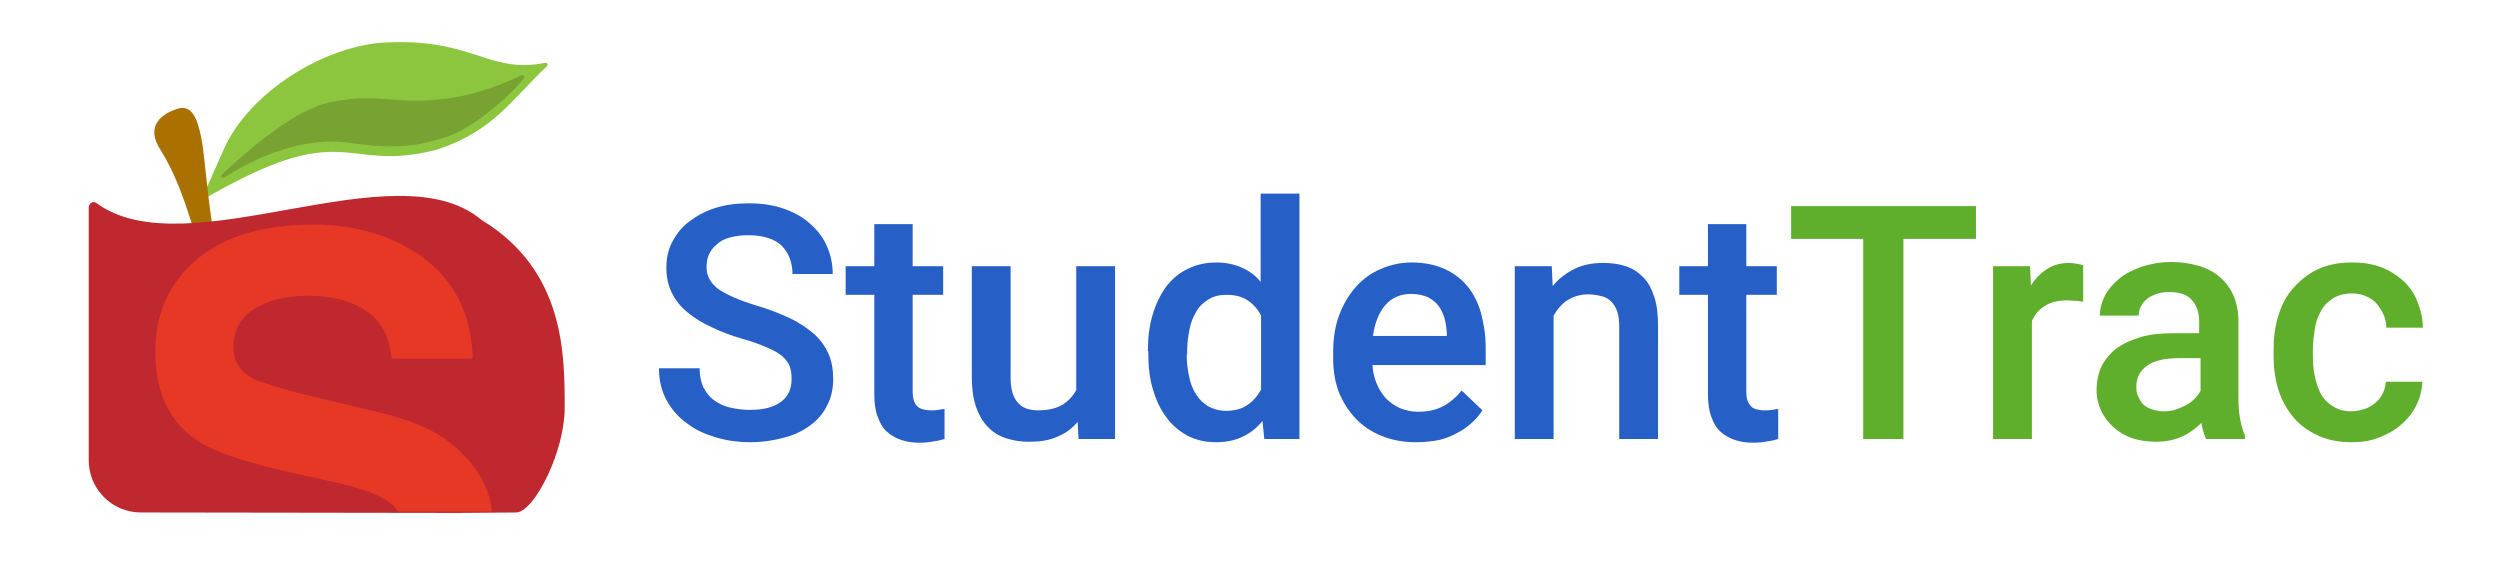
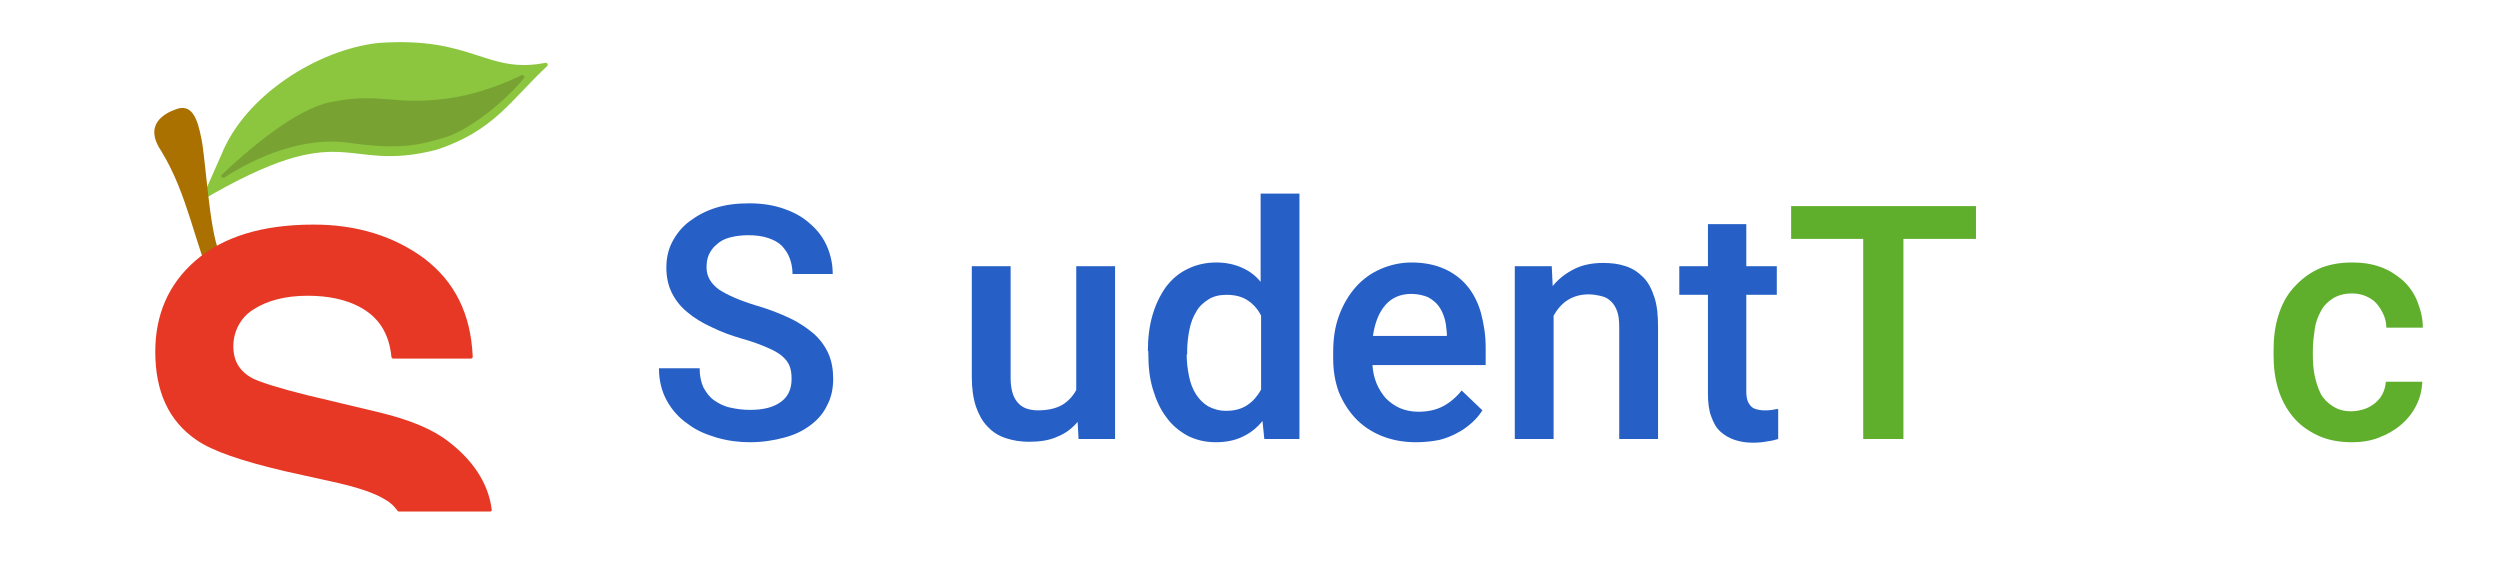
<svg xmlns="http://www.w3.org/2000/svg" version="1.1" id="Layer_1" x="0px" y="0px" viewBox="0 0 541 123" style="enable-background:new 0 0 541 123;" xml:space="preserve">
  <style type="text/css">
	.st0{enable-background:new    ;}
	.st1{fill:#2660C6;}
	.st2{fill:#5FAF2D;}
	.st3{fill:#8CC63F;}
	.st4{fill:#78A333;}
	.st5{fill:#AA7100;}
	.st6{fill:#C0282F;}
	.st7{fill:#E73825;}
</style>
  <g>
    <g>
      <g>
        <g>
          <g class="st0">
            <path class="st1" d="M171.3,82c0-1-0.1-1.9-0.4-2.7c-0.3-0.8-0.8-1.5-1.6-2.2c-0.8-0.7-1.9-1.3-3.3-1.9       c-1.4-0.6-3.2-1.3-5.4-1.9c-2.4-0.7-4.6-1.5-6.6-2.5c-2-0.9-3.8-2-5.2-3.2c-1.5-1.2-2.6-2.6-3.4-4.2c-0.8-1.6-1.2-3.4-1.2-5.5       c0-2,0.4-3.9,1.3-5.6c0.9-1.7,2.1-3.2,3.7-4.4c1.6-1.2,3.4-2.2,5.6-2.9c2.2-0.7,4.6-1,7.3-1c2.8,0,5.4,0.4,7.6,1.2       c2.3,0.8,4.2,1.9,5.7,3.3c1.6,1.4,2.8,3,3.6,4.9s1.2,3.8,1.2,5.9h-8.7c0-1.2-0.2-2.3-0.6-3.4s-1-1.9-1.7-2.7       c-0.8-0.8-1.8-1.3-3-1.7c-1.2-0.4-2.6-0.6-4.3-0.6c-1.5,0-2.9,0.2-4,0.5c-1.1,0.3-2.1,0.8-2.8,1.5c-0.8,0.6-1.3,1.4-1.7,2.2       c-0.4,0.9-0.5,1.8-0.5,2.8c0,1.9,0.9,3.4,2.6,4.7c1.8,1.2,4.5,2.4,8.1,3.5c2.8,0.8,5.3,1.8,7.4,2.8c2.1,1,3.8,2.2,5.2,3.4       c1.4,1.3,2.4,2.7,3.1,4.3c0.7,1.6,1,3.4,1,5.4c0,2.1-0.4,4-1.3,5.7c-0.8,1.7-2,3.1-3.6,4.3c-1.6,1.2-3.4,2.1-5.7,2.7       c-2.2,0.6-4.7,1-7.4,1c-2.4,0-4.8-0.3-7.2-1c-2.4-0.7-4.5-1.6-6.3-3c-1.9-1.3-3.4-3-4.5-5s-1.7-4.3-1.7-7h8.8       c0,1.6,0.3,3,0.8,4.1c0.6,1.1,1.3,2.1,2.3,2.8c1,0.7,2.1,1.3,3.5,1.6c1.3,0.3,2.8,0.5,4.3,0.5c3,0,5.3-0.6,6.9-1.9       C170.6,85.7,171.3,84.1,171.3,82z" />
-             <path class="st1" d="M197.5,48.5v9.1h6.6v6.2h-6.6v20.9c0,0.9,0.1,1.5,0.3,2.1c0.2,0.5,0.4,0.9,0.8,1.2       c0.3,0.3,0.8,0.5,1.2,0.6c0.5,0.1,1,0.2,1.6,0.2s1.1,0,1.7-0.1c0.5-0.1,1-0.2,1.3-0.2v6.5c-0.7,0.2-1.4,0.4-2.3,0.5       c-0.9,0.2-2,0.3-3.2,0.3c-1.4,0-2.7-0.2-3.9-0.6c-1.2-0.4-2.2-1-3.1-1.8c-0.9-0.8-1.5-1.9-2-3.3c-0.5-1.3-0.7-3-0.7-4.9V63.8       h-6.2v-6.2h6.2v-9.1H197.5z" />
            <path class="st1" d="M233.2,91.3c-1.2,1.4-2.6,2.5-4.4,3.2c-1.7,0.8-3.8,1.1-6.2,1.1c-1.8,0-3.5-0.3-5-0.8       c-1.5-0.5-2.8-1.3-3.9-2.5c-1.1-1.1-1.9-2.6-2.5-4.3c-0.6-1.8-0.9-3.9-0.9-6.4V57.6h8.4v24.3c0,1.4,0.2,2.5,0.5,3.4       c0.3,0.9,0.8,1.6,1.3,2.1c0.5,0.5,1.2,0.9,1.9,1.1c0.7,0.2,1.5,0.3,2.2,0.3c2.2,0,3.9-0.4,5.3-1.2c1.3-0.8,2.3-1.9,3-3.2V57.6       h8.4V95h-7.9L233.2,91.3z" />
            <path class="st1" d="M248.4,76c0-2.8,0.3-5.4,1-7.8c0.7-2.4,1.7-4.4,2.9-6.1c1.3-1.7,2.8-3,4.7-3.9c1.8-0.9,3.9-1.4,6.2-1.4       c2.1,0,3.9,0.4,5.5,1.1c1.6,0.7,3,1.7,4.1,3.1V41.9h8.4V95h-7.6l-0.4-3.9c-1.2,1.5-2.6,2.6-4.3,3.4c-1.6,0.8-3.6,1.2-5.8,1.2       c-2.3,0-4.3-0.5-6.1-1.4c-1.8-1-3.4-2.3-4.6-4c-1.3-1.7-2.2-3.7-2.9-6c-0.7-2.3-1-4.8-1-7.6V76z M256.8,76.7       c0,1.7,0.2,3.2,0.5,4.7c0.3,1.5,0.8,2.8,1.5,3.9s1.6,2,2.6,2.6c1.1,0.6,2.4,1,3.9,1c1.9,0,3.4-0.4,4.7-1.3       c1.2-0.8,2.2-2,2.9-3.3v-16c-0.7-1.4-1.7-2.5-2.9-3.3c-1.2-0.8-2.7-1.2-4.6-1.2c-1.5,0-2.8,0.3-3.9,1s-2,1.5-2.6,2.6       c-0.7,1.1-1.2,2.4-1.5,3.9c-0.3,1.5-0.5,3.1-0.5,4.8V76.7z" />
            <path class="st1" d="M306.4,95.7c-2.8,0-5.3-0.5-7.5-1.4s-4.1-2.2-5.6-3.8c-1.5-1.6-2.7-3.5-3.6-5.7c-0.8-2.2-1.2-4.6-1.2-7.2       v-1.4c0-3,0.4-5.6,1.3-8c0.9-2.4,2.1-4.4,3.6-6.1c1.5-1.7,3.3-3,5.4-3.9s4.3-1.4,6.7-1.4c2.7,0,5.1,0.5,7.1,1.4       c2,0.9,3.7,2.2,5,3.8c1.3,1.6,2.3,3.6,2.9,5.8c0.6,2.3,1,4.7,1,7.4V79H297c0.1,1.5,0.4,2.8,0.9,4c0.5,1.2,1.2,2.3,2,3.2       c0.9,0.9,1.9,1.6,3,2.1c1.2,0.5,2.5,0.8,4,0.8c2.1,0,3.9-0.4,5.4-1.2c1.5-0.8,2.9-2,4-3.4l4.5,4.3c-0.6,0.9-1.3,1.8-2.2,2.6       s-1.9,1.6-3.1,2.2c-1.2,0.7-2.5,1.2-4,1.6C310,95.5,308.3,95.7,306.4,95.7z M305.4,63.6c-2.3,0-4.2,0.8-5.6,2.4       c-1.4,1.6-2.3,3.9-2.7,6.7h16v-0.6c-0.1-1.1-0.2-2.2-0.5-3.2c-0.3-1-0.7-1.9-1.3-2.7c-0.6-0.8-1.4-1.4-2.3-1.9       C308,63.9,306.8,63.6,305.4,63.6z" />
            <path class="st1" d="M335.8,57.6l0.2,4.3c1.3-1.6,2.9-2.8,4.7-3.7s3.9-1.3,6.2-1.3c1.8,0,3.4,0.2,4.9,0.7       c1.5,0.5,2.7,1.3,3.8,2.4s1.8,2.5,2.4,4.3c0.6,1.8,0.8,3.9,0.8,6.5V95h-8.4V70.8c0-1.3-0.1-2.4-0.4-3.3       c-0.3-0.9-0.7-1.6-1.3-2.2c-0.6-0.6-1.2-1-2.1-1.2c-0.8-0.2-1.8-0.4-2.8-0.4c-1.7,0-3.2,0.4-4.5,1.2c-1.3,0.8-2.3,2-3.1,3.4V95       h-8.4V57.6H335.8z" />
            <path class="st1" d="M377.9,48.5v9.1h6.6v6.2h-6.6v20.9c0,0.9,0.1,1.5,0.3,2.1c0.2,0.5,0.5,0.9,0.8,1.2       c0.3,0.3,0.8,0.5,1.2,0.6s1,0.2,1.6,0.2c0.6,0,1.1,0,1.7-0.1c0.5-0.1,1-0.2,1.3-0.2v6.5c-0.7,0.2-1.4,0.4-2.3,0.5       c-0.9,0.2-2,0.3-3.2,0.3c-1.4,0-2.7-0.2-3.9-0.6c-1.2-0.4-2.2-1-3.1-1.8c-0.9-0.8-1.5-1.9-2-3.3c-0.5-1.3-0.7-3-0.7-4.9V63.8       h-6.2v-6.2h6.2v-9.1H377.9z" />
          </g>
          <g class="st0">
            <path class="st2" d="M427.6,51.7h-15.7V95h-8.7V51.7h-15.6v-7.1h40V51.7z" />
-             <path class="st2" d="M450.8,65.3c-0.6-0.1-1.1-0.2-1.7-0.2c-0.6,0-1.1-0.1-1.7-0.1c-2,0-3.7,0.4-4.9,1.2       c-1.3,0.8-2.2,1.9-2.8,3.3V95h-8.4V57.6h8l0.2,4.2c0.9-1.5,2.1-2.7,3.5-3.6c1.4-0.9,3-1.3,4.9-1.3c0.5,0,1,0.1,1.6,0.2       c0.6,0.1,1.1,0.2,1.3,0.3L450.8,65.3z" />
-             <path class="st2" d="M477.4,95c-0.2-0.4-0.4-1-0.6-1.6c-0.2-0.6-0.3-1.2-0.4-1.9c-0.6,0.6-1.2,1.1-1.9,1.6       c-0.7,0.5-1.4,1-2.2,1.3c-0.8,0.4-1.7,0.7-2.7,0.9c-1,0.2-2,0.3-3.1,0.3c-1.9,0-3.6-0.3-5.2-0.8c-1.6-0.6-2.9-1.4-4-2.4       c-1.1-1-2-2.2-2.6-3.5s-1-2.8-1-4.4c0-2,0.4-3.8,1.1-5.3c0.8-1.5,1.9-2.8,3.3-3.9c1.5-1,3.2-1.8,5.3-2.4s4.5-0.8,7.2-0.8h5.3       v-2.5c0-1.9-0.5-3.5-1.6-4.7c-1.1-1.2-2.7-1.7-4.9-1.7c-1,0-1.9,0.1-2.7,0.4s-1.5,0.6-2.1,1.1c-0.6,0.5-1,1-1.3,1.6       c-0.3,0.6-0.5,1.3-0.5,2h-8.4c0-1.5,0.4-2.9,1.1-4.3c0.7-1.4,1.8-2.6,3.1-3.7c1.3-1.1,3-1.9,4.9-2.6c1.9-0.6,4-1,6.4-1       c2.1,0,4,0.3,5.8,0.8s3.3,1.3,4.6,2.4c1.3,1.1,2.3,2.4,3,4s1.1,3.5,1.1,5.6v16.6c0,3.4,0.5,6.1,1.4,8.1V95H477.4z M468.2,89       c1,0,1.9-0.1,2.7-0.4c0.8-0.3,1.6-0.6,2.3-1c0.7-0.4,1.3-0.9,1.8-1.4s0.9-1.1,1.2-1.6v-7.1h-4.5c-3.1,0-5.5,0.5-7,1.6       c-1.6,1.1-2.4,2.6-2.4,4.6c0,0.8,0.1,1.5,0.4,2.1c0.3,0.6,0.6,1.2,1.1,1.7c0.5,0.5,1.1,0.8,1.9,1.1       C466.4,88.8,467.2,89,468.2,89z" />
            <path class="st2" d="M508.8,89c1,0,2-0.2,2.9-0.5c0.9-0.3,1.7-0.8,2.3-1.3c0.7-0.6,1.2-1.2,1.6-2s0.6-1.6,0.7-2.6h7.9       c-0.1,1.8-0.5,3.5-1.3,5.1c-0.8,1.6-1.9,3-3.3,4.2c-1.4,1.2-3,2.1-4.8,2.8c-1.8,0.7-3.8,1-5.8,1c-2.9,0-5.4-0.5-7.5-1.5       c-2.1-1-3.9-2.3-5.3-4c-1.4-1.7-2.5-3.7-3.2-6s-1-4.7-1-7.3v-1.2c0-2.6,0.3-5,1-7.3s1.7-4.3,3.2-6s3.2-3.1,5.3-4.1       s4.6-1.5,7.5-1.5c2.3,0,4.3,0.3,6.2,1c1.9,0.7,3.4,1.7,4.8,2.9c1.3,1.2,2.4,2.7,3.1,4.5s1.2,3.6,1.2,5.7h-7.9       c0-1-0.2-1.9-0.6-2.8c-0.4-0.9-0.9-1.7-1.5-2.4c-0.6-0.7-1.4-1.2-2.3-1.6c-0.9-0.4-1.9-0.6-3-0.6c-1.7,0-3.1,0.4-4.2,1.1       s-2,1.6-2.6,2.8c-0.6,1.1-1.1,2.4-1.3,3.9c-0.2,1.5-0.4,2.9-0.4,4.4v1.2c0,1.5,0.1,3,0.4,4.4s0.7,2.7,1.3,3.9       c0.6,1.1,1.5,2,2.6,2.7S507.1,89,508.8,89z" />
          </g>
        </g>
      </g>
    </g>
    <g>
      <g>
        <path class="st3" d="M43.4,43.5c32-18.8,30.5-5.8,51.1-11.1l0,0c12.4-4.1,16-10.7,23.9-18.1c0.3-0.3,0-0.8-0.4-0.7     c-12.8,2.5-15.6-5.8-36.2-4.3C68.6,10.8,53,20.7,47.9,33.5C46.8,35.9,44.2,42,43.4,43.5L43.4,43.5z" />
        <path class="st4" d="M48.6,38.4c-0.5,0.3-1-0.3-0.6-0.6c5.8-5.5,16-14.2,23.5-15.7c10.9-2.2,13.6,0.8,25.4-0.8     c6.8-0.9,13-3.6,15.9-5c0.4-0.2,0.9,0.3,0.6,0.6c-3.8,4.8-11.9,11.3-17,12.8s-9.3,2.9-20.9,1.2C65.8,29.5,55.5,33.9,48.6,38.4z" />
      </g>
      <path class="st5" d="M49.1,60.1c0.2-0.1,0.3-0.3,0.2-0.6c-0.8-2-1.5-3.9-1.9-5.1c-2.1-4.6-3-20.8-3.8-24.3    c-0.9-4.8-2.2-7.6-5.4-6.5c-2.9,1-7.1,3.5-3.3,9.1C40.7,42.1,42.3,53.5,46,61c0.1,0.2,0.3,0.3,0.5,0.2L49.1,60.1z" />
      <g id="Layer_1_4_">
        <g>
-           <path class="st6" d="M111.9,110.9c4-0.6,10.3-13.4,10.3-22.6c0-11.7,0-29.8-18-40.7l0,0c-18.7-15.8-63.8,10.8-83.4-3.7      c-0.7-0.5-1.6,0.1-1.6,1.1v54.6c0,6.2,5,11.3,11.3,11.3l68.7,0.1" />
-           <path class="st6" d="M34.9,52.2" />
          <path class="st6" d="M34.9,49.3" />
        </g>
      </g>
      <g>
        <g>
          <path class="st7" d="M97.1,95.6c-3.4-2.7-8.5-4.8-15.2-6.4l-15.5-3.7c-6-1.5-9.8-2.7-11.7-3.6c-3-1.6-4.3-4-4.2-7.3      c0.1-3.1,1.7-6,4.3-7.6c2.9-1.9,6.8-3,11.8-3c4.4,0,8.1,0.8,11,2.3c4.3,2.2,6.6,5.8,7.1,10.9c0,0.2,0.2,0.4,0.4,0.4h16.8      c0.2,0,0.4-0.2,0.4-0.4C101.9,67.9,98.4,61,91.9,56c-6.6-4.9-14.7-7.4-24-7.4c-11.3,0-19.7,2.7-25.6,7.8s-8.7,11.8-8.7,19.7      c0,8.6,2.9,15,8.9,19.1c3.4,2.4,9.9,4.6,19.3,6.8l9.5,2.1c5.6,1.2,9.7,2.5,12.2,4.1c1.1,0.6,1.9,1.5,2.5,2.3      c0.1,0.1,0.2,0.2,0.3,0.2H106c0.3,0,0.5-0.2,0.4-0.5C105.6,104,101.7,99.1,97.1,95.6z" />
        </g>
      </g>
    </g>
  </g>
</svg>